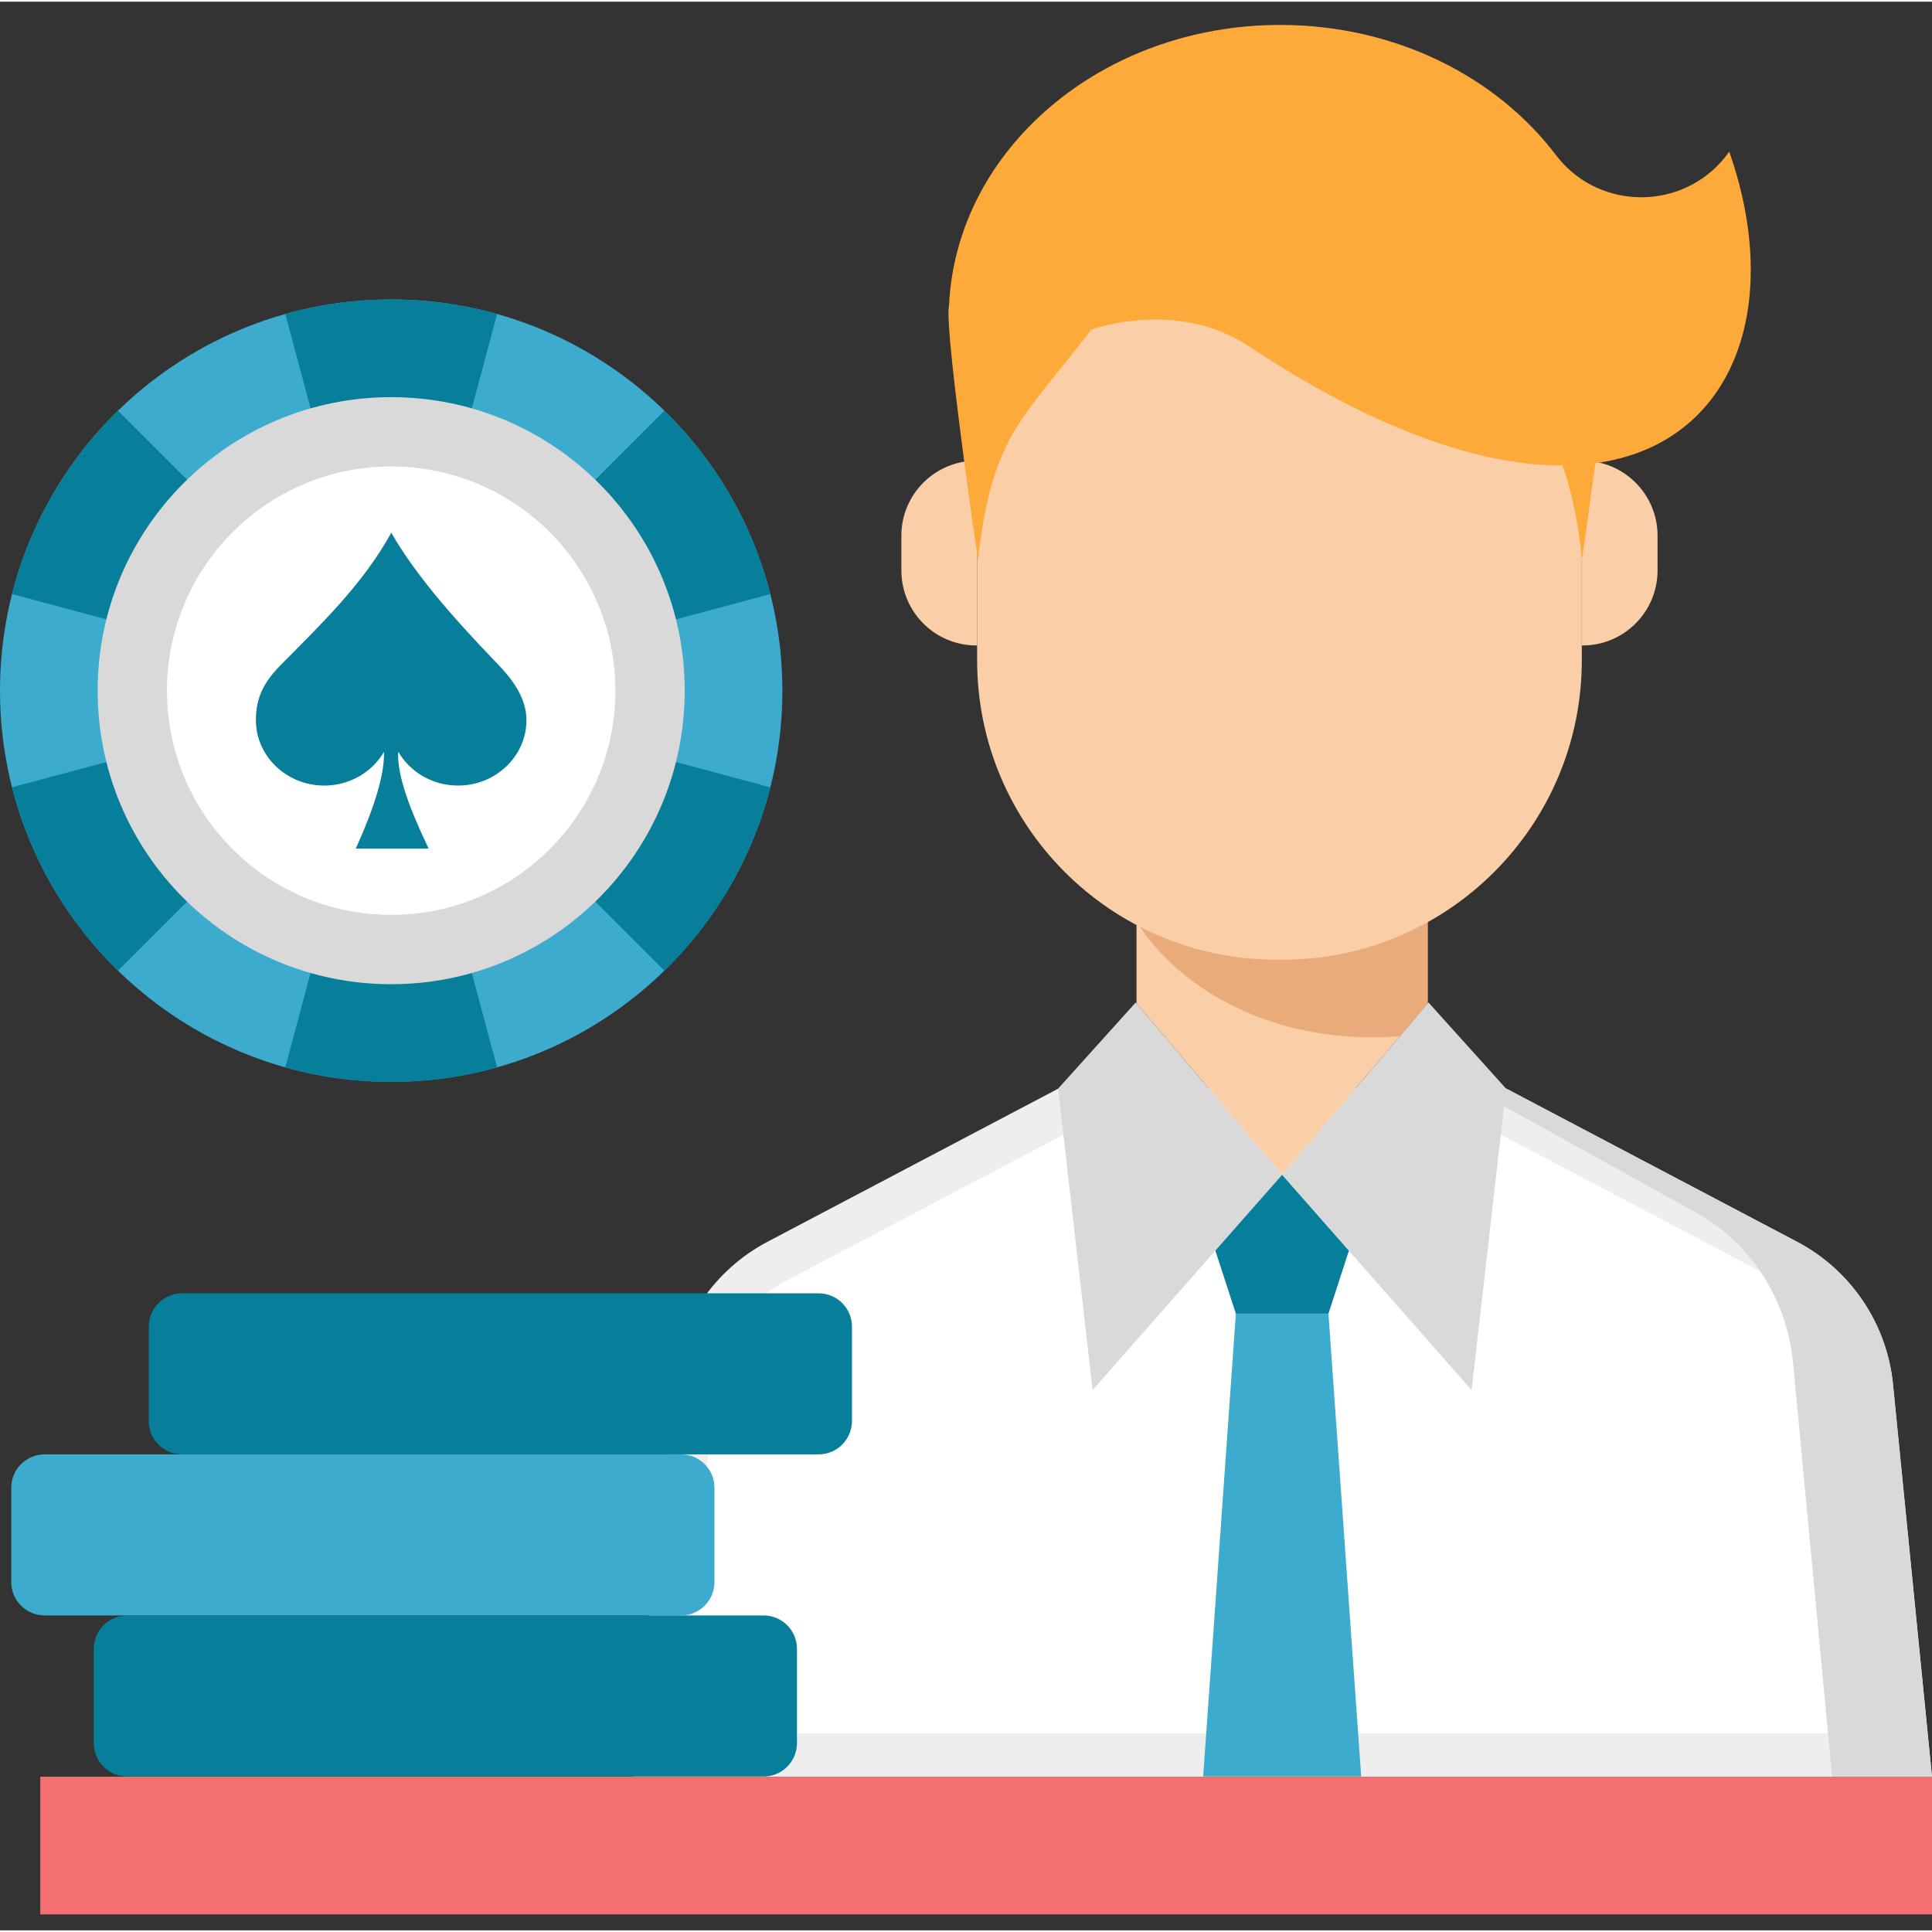
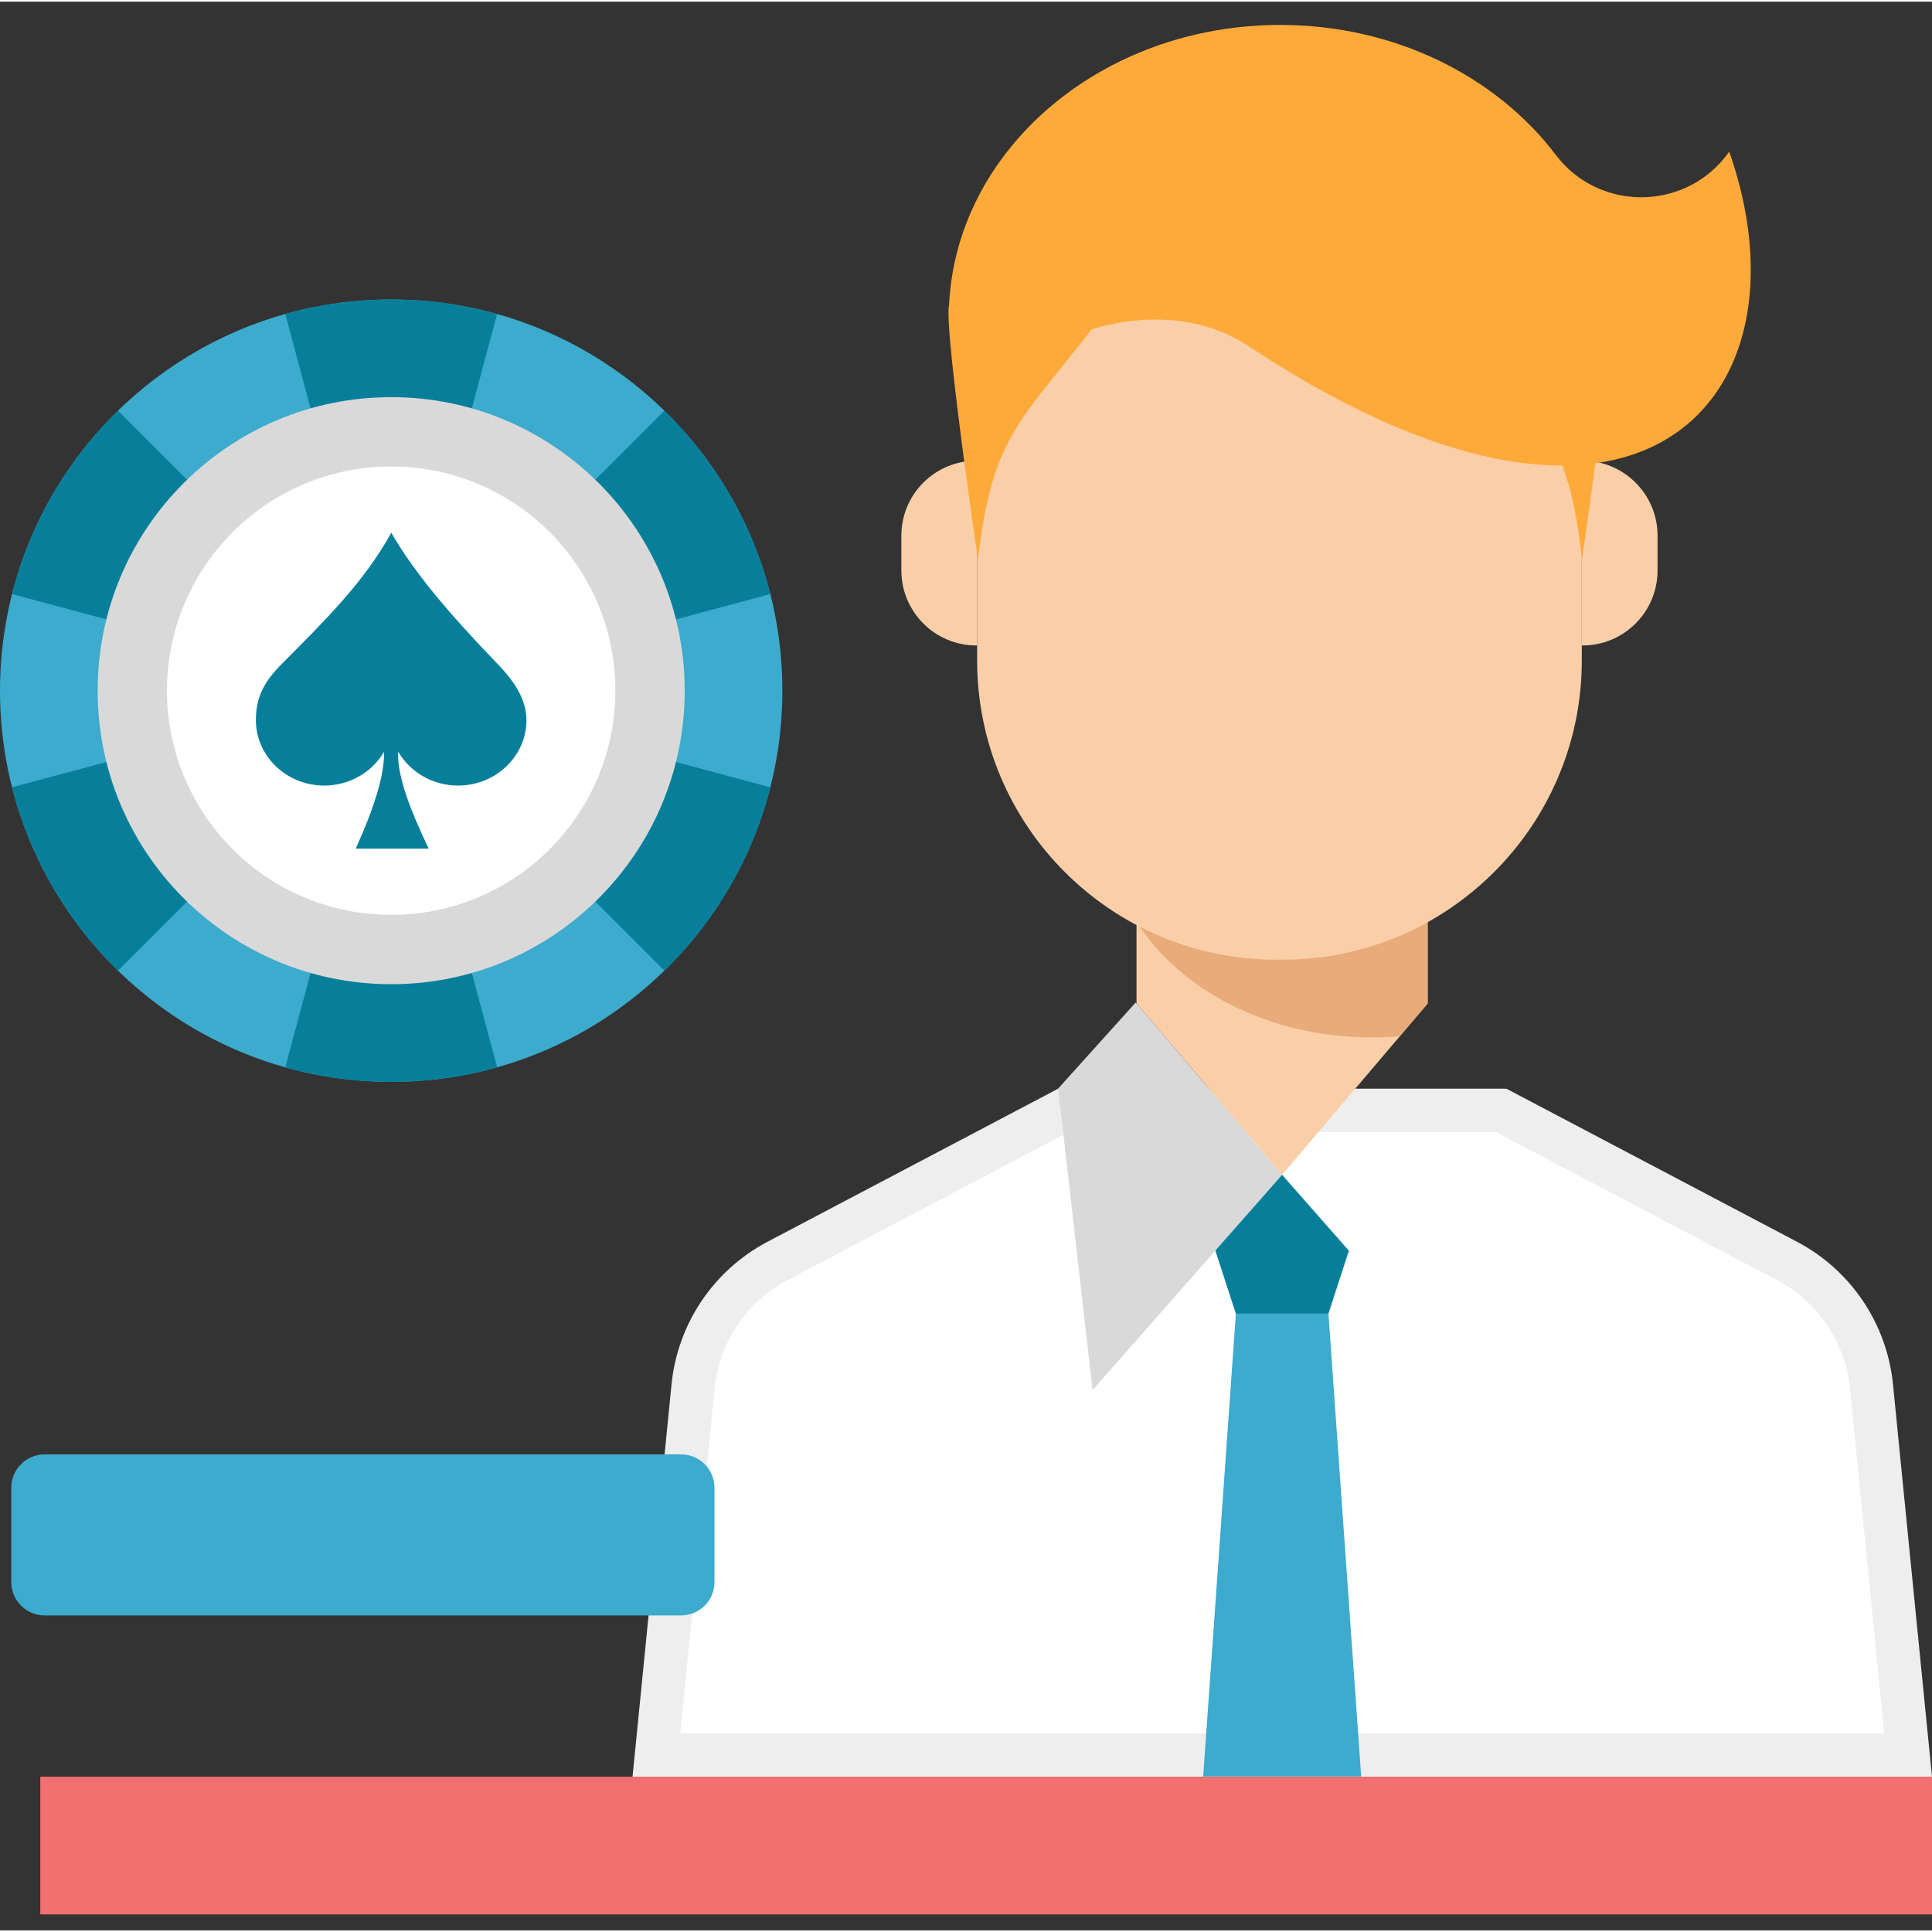
<svg xmlns="http://www.w3.org/2000/svg" height="446pt" viewBox="0 -5 446.766 446" width="446pt">
  <rect x="0" y="-5" width="446.766" height="446" fill="#333333" stroke="none" />
  <path d="m415.539 281.762-67.199-35.395h-103.645l-67.199 35.395c-12.473 6.566-20.812 18.957-22.207 32.984l-9.016 90.723h300.492l-9.02-90.723c-1.391-14.027-9.73-26.418-22.207-32.984zm0 0" fill="#eeeeef" />
  <path d="m157.316 395.469 7.922-79.73c1.066-10.719 7.391-20.109 16.918-25.129l65.016-34.242h98.695l65.016 34.242c9.527 5.02 15.852 14.41 16.918 25.129l7.922 79.73zm0 0" fill="#fff" />
-   <path d="m437.75 314.746c-1.395-14.027-9.734-26.418-22.211-32.984l-67.199-35.395h-7.832l51.934 28.809c12.473 6.918 20.816 19.969 22.211 34.742l9.016 95.551h23.098zm0 0" fill="#d9d9d9" />
  <path d="m330.141 207.355v19.32l-33.664 39.602-33.66-39.602v-19.32zm0 0" fill="#facfa8" />
  <path d="m296.477 266.277-.516.598-12.832 14.566-30.477 34.633-7.961-69.723 17.93-19.91.195.234 33.297 39.176zm0 0" fill="#d9d9d9" />
-   <path d="m348.266 246.352-7.961 69.723-30.465-34.609-12.844-14.59-.52-.598.375-.438 33.289-39.164.195-.234zm0 0" fill="#d9d9d9" />
  <path d="m262.816 207.742c10.008 15.871 30.59 26.766 54.375 26.766 2.207 0 4.387-.102 6.531-.281l6.418-7.551v-19.32h-67.324zm0 0" fill="#e8ab79" />
  <path d="m296.57 216.543h-1.398c-38.227 0-69.215-30.988-69.215-69.215v-59.125c0-17.16 13.91-31.07 31.07-31.07h77.684c17.16 0 31.074 13.91 31.074 31.07v59.125c0 38.227-30.988 69.215-69.215 69.215zm0 0" fill="#facfa8" />
  <path d="m225.957 143.879h-.176c-9.578 0-17.344-7.766-17.344-17.344v-8.043c0-9.578 7.766-17.34 17.344-17.34h.176zm0 0" fill="#facfa8" />
  <path d="m365.961 143.879h-.176v-42.727h.176c9.574 0 17.34 7.762 17.34 17.34v8.043c0 9.578-7.766 17.344-17.34 17.344zm0 0" fill="#facfa8" />
  <path d="m311.922 283.836-4.727 14.566h-21.406l-4.746-14.594 14.836-16.84.598-.691.598.691zm0 0" fill="#077f9b" />
  <path d="m307.195 298.402h-21.406l-7.562 107.008h36.543zm0 0" fill="#3cabcd" />
  <path d="m9.316 405.469h437.449v31.844h-437.449zm0 0" fill="#f27070" />
  <path d="m157.496 368.18h-147.168c-4.266 0-7.723-3.457-7.723-7.723v-21.801c0-4.266 3.457-7.723 7.723-7.723h147.168c4.266 0 7.723 3.457 7.723 7.723v21.801c0 4.266-3.457 7.723-7.723 7.723zm0 0" fill="#3cabcd" />
-   <path d="m176.574 405.426h-147.168c-4.266 0-7.723-3.457-7.723-7.723v-21.801c0-4.266 3.457-7.723 7.723-7.723h147.168c4.266 0 7.723 3.457 7.723 7.723v21.801c0 4.266-3.457 7.723-7.723 7.723zm0 0" fill="#077f9b" />
-   <path d="m189.293 330.934h-147.168c-4.266 0-7.723-3.457-7.723-7.723v-21.805c0-4.262 3.457-7.719 7.723-7.719h147.168c4.266 0 7.723 3.457 7.723 7.719v21.805c0 4.266-3.457 7.723-7.723 7.723zm0 0" fill="#077f9b" />
  <g fill-rule="evenodd">
    <path d="m180.922 154.332c0 49.961-40.504 90.461-90.461 90.461-49.961 0-90.461-40.5-90.461-90.461 0-49.957 40.5-90.461 90.461-90.461 49.957 0 90.461 40.504 90.461 90.461zm0 0" fill="#3cabcd" />
    <path d="m178.133 131.992c-.18-.719-.371-1.438-.57-2.148-4.145-14.754-11.938-28-22.359-38.684h.004c-.52-.531-1.043-1.055-1.574-1.574l-61.023 61.027 22.34-83.379c-.711-.199-1.426-.391-2.145-.574v-.004c-6.832-1.734-13.98-2.695-21.34-2.777-8.062-.09-15.887.879-23.348 2.777v.004c-.719.184-1.434.371-2.145.57l22.34 83.383-61.023-61.027c-.531.52-1.059 1.043-1.574 1.574l.008.004c-10.41 10.668-18.215 23.902-22.359 38.68-.199.715-.391 1.43-.574 2.148l83.383 22.34-83.383 22.344c.18.719.371 1.434.57 2.145 4.145 14.758 11.938 28.004 22.355 38.684v.004c.52.531 1.043 1.055 1.57 1.57l61.027-61.023-22.34 83.379c.711.199 1.426.391 2.145.57v.008c6.832 1.734 13.977 2.695 21.336 2.777 8.062.09 15.891-.879 23.352-2.777v-.004c.719-.184 1.434-.375 2.145-.574l-22.34-83.379 61.023 61.023c.531-.516 1.059-1.039 1.574-1.57l-.008-.008c10.41-10.664 18.211-23.898 22.359-38.68.199-.711.391-1.426.574-2.145l-83.379-22.34zm0 0" fill="#077f9b" />
    <path d="m158.336 154.332c0 37.488-30.387 67.879-67.875 67.879-37.488 0-67.879-30.391-67.879-67.879s30.391-67.875 67.879-67.875c37.488 0 67.875 30.387 67.875 67.875zm0 0" fill="#d9d9d9" />
    <path d="m142.301 154.332c0 28.633-23.211 51.844-51.844 51.844-28.633 0-51.844-23.211-51.844-51.844 0-28.633 23.211-51.844 51.844-51.844 28.633 0 51.844 23.211 51.844 51.844zm0 0" fill="#fff" />
    <path d="m115.203 148.297c-11.395-11.828-19.324-21.152-24.723-30.484-6.516 11.82-15.938 20.848-25.461 30.484-3.816 3.867-5.844 7.371-5.844 12.855 0 8.332 7.098 15.125 15.797 15.125 5.934 0 11.113-3.148 13.824-7.789.156 5.293-2.281 12.977-6.527 22.367h16.859c-4.156-8.715-7.355-16.785-7.051-22.434 2.695 4.684 7.898 7.855 13.852 7.855 8.703 0 15.812-6.793 15.812-15.129 0-5.125-3.258-9.445-6.539-12.852zm0 0" fill="#077f9b" />
    <path d="m399.875 29.664s-.359.562-1.094 1.465c-9.887 12.129-28.535 12.105-38.352.129-.035-.035-.059-.082-.094-.117-.184-.219-.352-.434-.52-.648-13.75-18.156-37.176-30.109-63.766-30.109-41.246 0-74.871 28.754-76.586 64.789-.695 2.797 1.488 20.938 3.539 36.348 1.609 12.109 3.145 22.523 3.145 22.523 1.094-9.625 2.594-16.414 4.703-21.984 4.203-11.098 10.84-17.293 21.531-31.234 0 0 19.727-7.188 36.297 3.805 2.414 1.594 4.801 3.117 7.141 4.57 26.461 16.344 48.398 23.137 65.473 23.062 2.027 5.484 3.48 12.191 4.551 21.578 0 0 1.5-10.176 3.082-22.105 32.195-4.438 43.441-36.43 30.949-72.07zm0 0" fill="#feaa3a" />
  </g>
</svg>